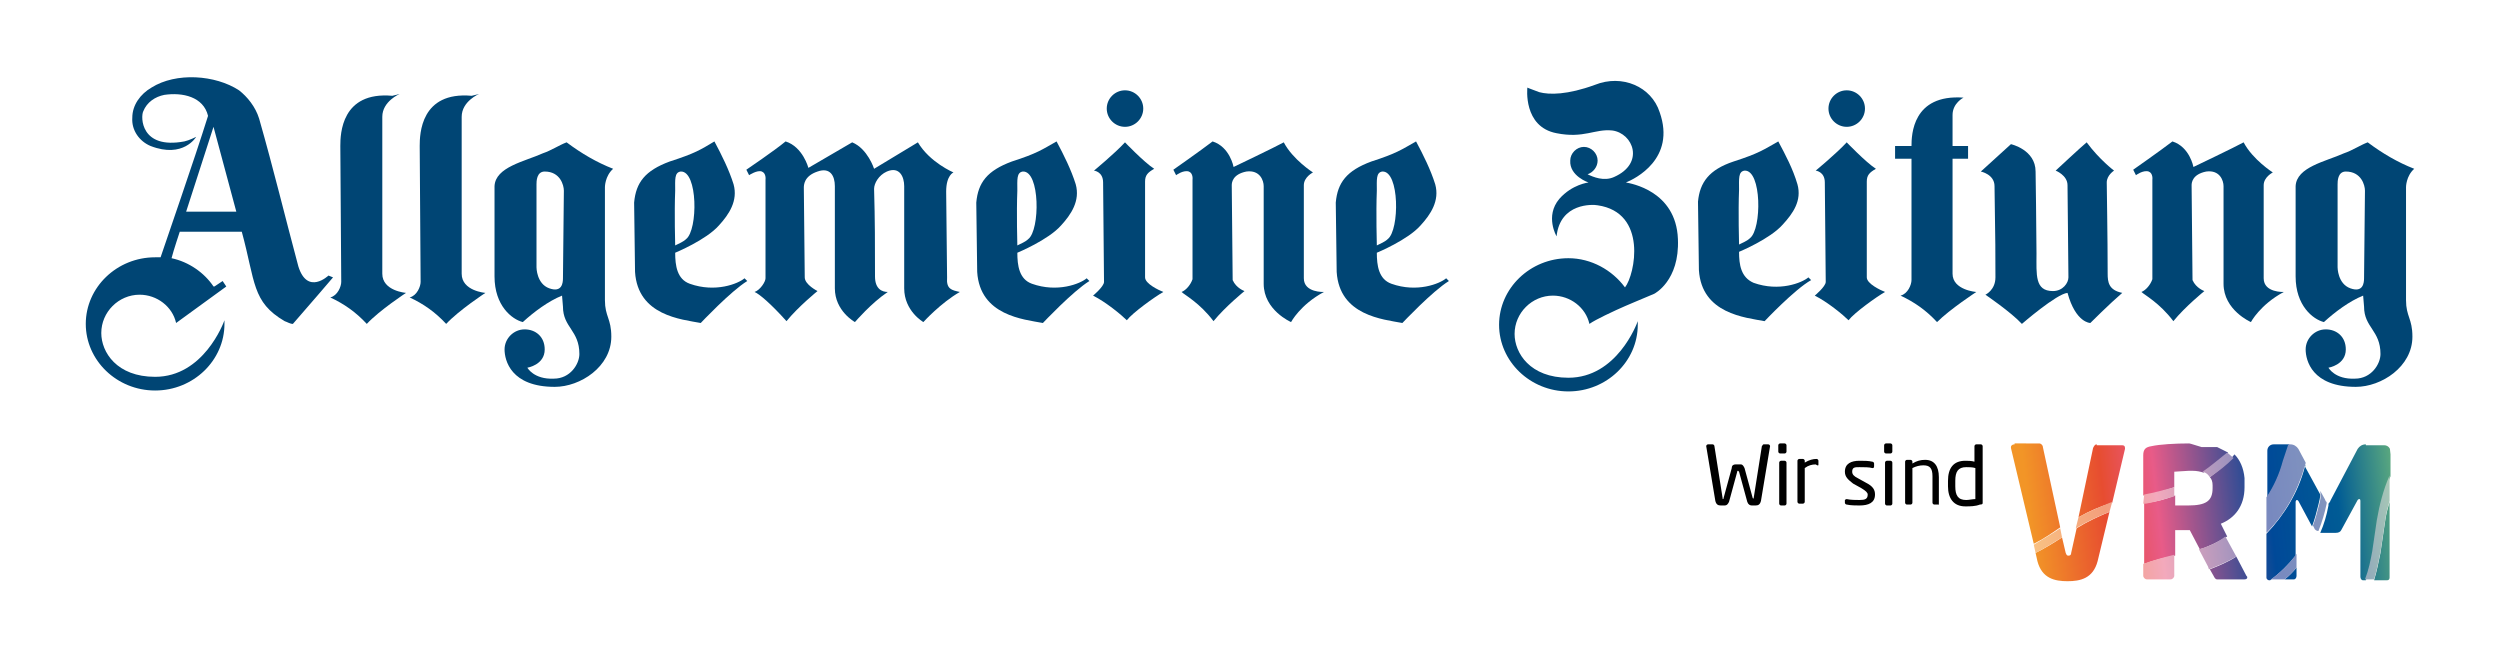
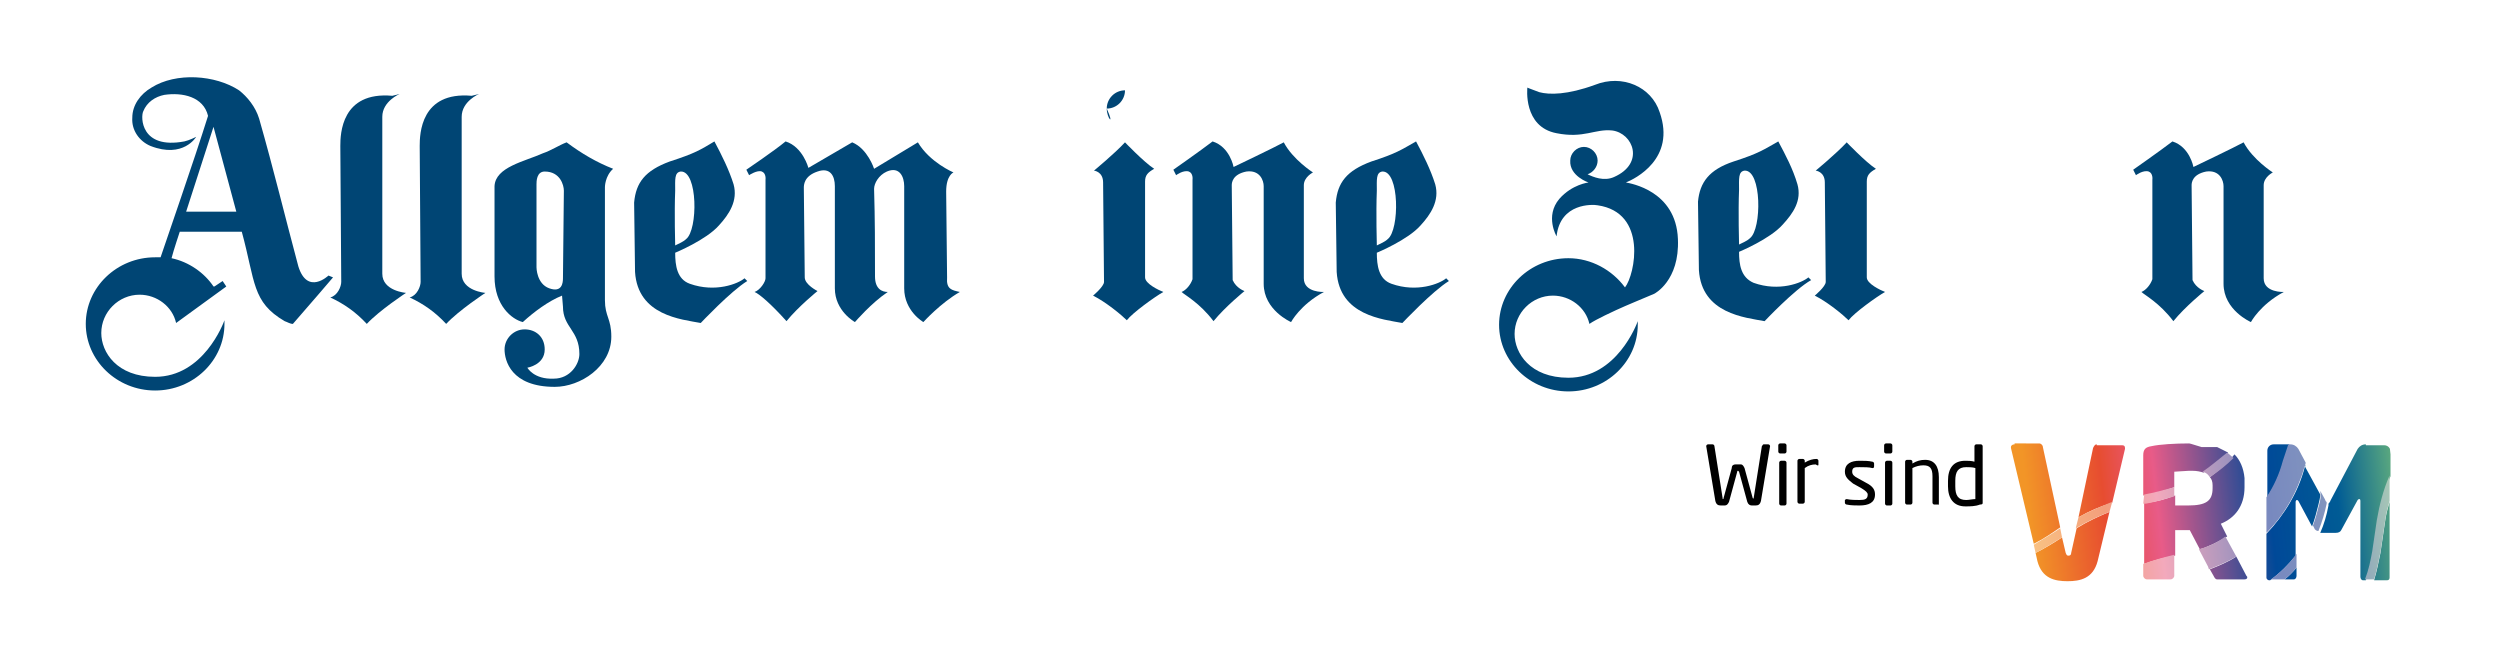
<svg xmlns="http://www.w3.org/2000/svg" xmlns:xlink="http://www.w3.org/1999/xlink" version="1.1" id="Ebene_1" x="0px" y="0px" viewBox="0 0 274 71.3" style="enable-background:new 0 0 274 71.3;" xml:space="preserve">
  <style type="text/css">
	.st0{clip-path:url(#SVGID_2_);}
	.st1{clip-path:url(#SVGID_4_);fill:url(#SVGID_5_);}
	.st2{clip-path:url(#SVGID_7_);fill:url(#SVGID_8_);}
	.st3{clip-path:url(#SVGID_10_);fill:#004574;}
</style>
  <g>
    <defs>
      <rect id="SVGID_1_" x="-4" y="-39.4" width="283.5" height="141.7" />
    </defs>
    <clipPath id="SVGID_2_">
      <use xlink:href="#SVGID_1_" style="overflow:visible;" />
    </clipPath>
    <path class="st0" d="M216.5,54.7c-0.3,0-0.7,0.1-1,0.1c-0.9,0-1.2-0.5-1.2-1.5v-0.6c0-1,0.3-1.5,1.2-1.5c0.3,0,0.7,0,1,0.1V54.7z    M217.3,55.1v-6.2c0-0.1-0.1-0.2-0.2-0.2h-0.5c-0.1,0-0.2,0.1-0.2,0.2v1.7c-0.3-0.1-0.8-0.1-1-0.1c-1.3,0-1.9,0.8-1.9,2.2v0.6   c0,1.3,0.6,2.2,1.9,2.2c0.5,0,1.1,0,1.6-0.2C217.3,55.3,217.3,55.2,217.3,55.1 M212.5,55.2v-2.9c0-1.2-0.5-1.9-1.5-1.9   c-0.5,0-0.9,0.1-1.4,0.4v-0.2c0-0.1-0.1-0.2-0.2-0.2h-0.4c-0.1,0-0.2,0.1-0.2,0.2v4.5c0,0.1,0.1,0.2,0.2,0.2h0.4   c0.1,0,0.2-0.1,0.2-0.2v-3.8c0.4-0.2,0.8-0.3,1.2-0.3c0.7,0,1,0.3,1,1.2v2.9c0,0.1,0.1,0.2,0.2,0.2h0.4   C212.4,55.4,212.5,55.3,212.5,55.2 M207.4,55.2v-4.5c0-0.1-0.1-0.2-0.2-0.2h-0.4c-0.1,0-0.2,0.1-0.2,0.2v4.5c0,0.1,0.1,0.2,0.2,0.2   h0.4C207.3,55.4,207.4,55.3,207.4,55.2 M207.4,49.5v-0.7c0-0.1-0.1-0.2-0.2-0.2h-0.5c-0.1,0-0.2,0.1-0.2,0.2v0.7   c0,0.1,0.1,0.2,0.2,0.2h0.5C207.3,49.7,207.4,49.6,207.4,49.5 M205.5,54.2c0-0.5-0.2-0.9-1-1.3l-0.9-0.5c-0.4-0.2-0.6-0.4-0.6-0.7   c0-0.5,0.3-0.5,0.8-0.5c0.5,0,1.1,0,1.4,0.1h0c0.1,0,0.2,0,0.2-0.2v-0.3c0-0.1-0.1-0.2-0.2-0.2c-0.4-0.1-0.9-0.1-1.4-0.1   c-0.9,0-1.6,0.3-1.6,1.2c0,0.6,0.4,0.9,0.9,1.3l0.9,0.5c0.5,0.3,0.7,0.5,0.7,0.7c0,0.5-0.3,0.6-0.9,0.6c-0.3,0-1,0-1.4-0.1h0   c-0.1,0-0.2,0.1-0.2,0.1v0.3c0,0.1,0.1,0.2,0.2,0.2c0.4,0.1,1.1,0.1,1.4,0.1C204.8,55.4,205.5,55.1,205.5,54.2 M199.3,50.9v-0.4   c0-0.1-0.1-0.2-0.2-0.2c-0.4,0-0.8,0.1-1.3,0.4v-0.2c0-0.1-0.1-0.2-0.2-0.2h-0.4c-0.1,0-0.2,0.1-0.2,0.2v4.5c0,0.1,0.1,0.2,0.2,0.2   h0.4c0.1,0,0.2-0.1,0.2-0.2v-3.7c0.4-0.3,0.8-0.4,1.2-0.4C199.3,51.1,199.3,51,199.3,50.9 M195.8,55.2v-4.5c0-0.1-0.1-0.2-0.2-0.2   h-0.4c-0.1,0-0.2,0.1-0.2,0.2v4.5c0,0.1,0.1,0.2,0.2,0.2h0.4C195.7,55.4,195.8,55.3,195.8,55.2 M195.8,49.5v-0.7   c0-0.1-0.1-0.2-0.2-0.2h-0.5c-0.1,0-0.2,0.1-0.2,0.2v0.7c0,0.1,0.1,0.2,0.2,0.2h0.5C195.7,49.7,195.8,49.6,195.8,49.5 M194,48.9   c0-0.1-0.1-0.2-0.2-0.2h-0.5c-0.1,0-0.1,0.1-0.2,0.2l-0.9,5.7c0,0.1,0,0.1,0,0.1c0,0,0-0.1-0.1-0.1l-0.9-3.3   c-0.1-0.2-0.2-0.4-0.4-0.4h-0.6c-0.2,0-0.4,0.1-0.4,0.4l-0.9,3.3c0,0.1,0,0.1-0.1,0.1c0,0,0,0,0-0.1l-0.9-5.7   c0-0.1-0.1-0.2-0.2-0.2h-0.5c-0.1,0-0.2,0.1-0.2,0.2v0l1,6c0.1,0.4,0.3,0.5,0.6,0.5h0.4c0.3,0,0.4-0.2,0.5-0.4l0.9-3.3   c0-0.1,0-0.1,0.1-0.1h0h0c0,0,0,0,0.1,0.1l0.9,3.3c0.1,0.3,0.3,0.4,0.5,0.4h0.4c0.3,0,0.5-0.1,0.6-0.5L194,48.9L194,48.9z" />
  </g>
  <g>
    <defs>
      <path id="SVGID_3_" d="M250.4,63.5h1c0.2,0,0.3-0.2,0.3-0.4v-0.9C251.3,62.7,250.9,63.1,250.4,63.5 M242.2,62.4l0.4,0.7    c0.1,0.2,0.2,0.4,0.4,0.4h3c0.2,0,0.3-0.1,0.3-0.2c0-0.1,0-0.1-0.1-0.2l-1.1-2.1C244.2,61.6,243.2,62,242.2,62.4 M227.6,57.9    l-0.6,2.7c0,0.2-0.1,0.3-0.3,0.3s-0.2-0.1-0.3-0.3l-0.4-1.7c-0.9,0.6-1.9,1.2-2.9,1.7l0.2,0.9c0.5,1.9,1.9,2.2,3.3,2.2    c1.4,0,2.8-0.3,3.3-2.2l1.3-5.4C230,56.6,228.7,57.2,227.6,57.9 M261.4,57.2l-0.5,3.4c-0.2,1-0.4,2-0.7,3h1.4    c0.2,0,0.3-0.1,0.3-0.3v-8.3C261.7,55.7,261.5,56.4,261.4,57.2 M252.6,51.2c-0.7,2.7-2.2,5.2-4.2,7.3v4.8c0,0.2,0.2,0.3,0.3,0.3    h0.1c1.1-0.8,2-1.7,2.8-2.7v-5.9c0-0.1,0.1-0.2,0.1-0.2c0.1,0,0.1,0,0.2,0.1l1.5,2.8c0.3-0.8,0.5-1.6,0.7-2.4    c0.1-0.4,0.2-0.8,0.2-1.1l-1.8-3.3C252.7,50.9,252.7,51.1,252.6,51.2 M242.2,52.3c0.2,0.2,0.3,0.5,0.3,0.9c0,0,0,0,0,0    c0,0,0,0,0,0c0,0,0,0,0,0c0,0,0,0,0,0v0.3c0,1.4-0.7,1.9-2.7,1.9c-0.2,0-1.2,0-1.4,0v-1.1c-1,0.4-2.1,0.7-3.1,0.8    c-0.1,0-0.2,0-0.3,0v6.7c1.1-0.4,2.2-0.7,3.4-0.9v-2.8c0.4,0,1,0,1.4,0l0.2,0l1.1,2.1c1-0.3,2-0.8,3-1.4l-0.7-1.4    c1.5-0.6,2.6-1.9,2.6-4v-0.3c0,0,0,0,0-0.1c0,0,0,0,0,0c0,0,0,0,0-0.1c0,0,0,0,0,0c0,0,0,0,0-0.1c0,0,0,0,0,0c0,0,0,0,0-0.1    c0,0,0,0,0,0c0,0,0,0,0-0.1c0,0,0,0,0,0c0,0,0,0,0-0.1c0,0,0,0,0,0c0,0,0-0.1,0-0.1c0,0,0,0,0,0c-0.1-1.1-0.5-2-1.1-2.6    C244,50.9,243.1,51.6,242.2,52.3 M220.8,48.7c-0.2,0-0.4,0.1-0.4,0.3c0,0,0,0.1,0,0.1l2.5,10.5c1-0.5,1.9-1.1,2.9-1.8c0,0,0,0,0,0    l-1.9-8.8c0-0.2-0.2-0.4-0.4-0.4H220.8z M229.8,48.7c-0.2,0-0.3,0.2-0.4,0.4l-1.6,7.6c1.2-0.7,2.4-1.2,3.7-1.6l1.4-5.9    c0,0,0-0.1,0-0.1c0-0.2-0.1-0.3-0.3-0.3H229.8z M249.2,48.7c-0.4,0-0.7,0.3-0.7,0.7v5.1c0.8-1.2,1.4-2.6,1.8-4    c0.2-0.6,0.4-1.2,0.6-1.8H249.2z M259.3,48.7c-0.4,0-0.7,0.2-0.9,0.5l-3,5.7c0,0.1-0.1,0.1-0.1,0.2l0,0c0,0,0,0,0,0c0,0,0,0,0,0    c0,0,0,0,0,0c0,0-0.1,0.1-0.1,0.1c0,0.1,0,0.1,0,0.2c-0.2,1.1-0.5,2.1-0.9,3c0,0,0,0,0.1,0c0,0,0,0,0,0c0,0,0,0,0,0c0,0,0,0,0,0    c0,0,0,0,0,0c0,0,0,0,0,0c0,0,0,0,0,0c0,0,0,0,0,0c0,0,0,0,0,0h1.6c0.3,0,0.5-0.1,0.6-0.3l1.8-3.3c0.1-0.1,0.1-0.1,0.2-0.1    c0,0,0.1,0,0.1,0.2v8.3c0,0.2,0.1,0.4,0.3,0.4h0.3c0.3-1,0.6-2.1,0.8-3.1l0.5-3.4c0.3-1.7,0.7-3.3,1.4-4.9v-2.7    c0-0.4-0.3-0.7-0.7-0.7H259.3z M239.9,48.6C239.9,48.6,239.9,48.6,239.9,48.6c-1.5,0-3.2,0.1-4.1,0.3c-0.6,0.1-0.9,0.3-0.9,1v4.4    c0,0,0.1,0,0.1,0c1.1-0.2,2.2-0.5,3.3-0.9v-1.7c0.2,0,1.3-0.1,1.6-0.1c0,0,0,0,0.1,0c0,0,0,0,0,0c0,0,0,0,0,0c0,0,0,0,0,0    c0,0,0,0,0.1,0c0,0,0,0,0,0c0,0,0,0,0,0c0,0,0,0,0,0c0,0,0,0,0.1,0c0,0,0,0,0,0c0,0,0,0,0.1,0c0,0,0,0,0,0c0.5,0,0.9,0.1,1.2,0.2    c1-0.6,1.9-1.3,2.7-2.2c-0.4-0.2-0.8-0.4-1.2-0.6c0,0,0,0,0,0c0,0,0,0-0.1,0c0,0,0,0,0,0c0,0,0,0-0.1,0c0,0,0,0,0,0c0,0,0,0-0.1,0    c0,0,0,0,0,0c0,0,0,0,0,0c0,0,0,0,0,0c0,0,0,0,0,0c0,0,0,0,0,0c0,0,0,0,0,0c0,0,0,0,0,0c0,0,0,0,0,0c0,0,0,0,0,0c0,0,0,0,0,0    c0,0,0,0,0,0c0,0,0,0,0,0c0,0,0,0,0,0c0,0,0,0,0,0c0,0,0,0,0,0c0,0,0,0,0,0c0,0,0,0,0,0c0,0,0,0,0,0c0,0,0,0,0,0c0,0,0,0,0,0    c0,0,0,0,0,0c0,0,0,0,0,0c0,0,0,0,0,0c0,0,0,0,0,0s0,0,0,0c0,0,0,0,0,0c0,0,0,0,0,0c0,0,0,0,0,0c0,0,0,0,0,0c0,0,0,0,0,0    c0,0,0,0,0,0c0,0,0,0,0,0c0,0,0,0,0,0c0,0,0,0,0,0c0,0,0,0,0,0c0,0,0,0,0,0c0,0,0,0,0,0c0,0,0,0,0,0c0,0,0,0,0,0c0,0,0,0,0,0    c0,0,0,0,0,0c0,0,0,0,0,0c0,0,0,0,0,0c0,0,0,0,0,0c0,0,0,0,0,0c0,0,0,0-0.1,0c0,0,0,0,0,0c0,0,0,0-0.1,0c0,0,0,0,0,0    c0,0,0,0-0.1,0c0,0,0,0,0,0c0,0,0,0-0.1,0c0,0,0,0,0,0c0,0,0,0-0.1,0c0,0,0,0,0,0c0,0,0,0-0.1,0c0,0,0,0,0,0c0,0,0,0-0.1,0    c0,0,0,0,0,0c0,0,0,0-0.1,0c0,0,0,0,0,0c0,0,0,0-0.1,0c0,0,0,0,0,0c0,0,0,0-0.1,0c0,0,0,0,0,0c0,0,0,0-0.1,0c0,0,0,0,0,0    c0,0,0,0-0.1,0c0,0,0,0,0,0c0,0,0,0-0.1,0c0,0,0,0,0,0c0,0,0,0-0.1,0c0,0,0,0,0,0C240,48.6,240,48.6,239.9,48.6    C240,48.6,240,48.6,239.9,48.6C240,48.6,239.9,48.6,239.9,48.6C239.9,48.6,239.9,48.6,239.9,48.6" />
    </defs>
    <clipPath id="SVGID_4_">
      <use xlink:href="#SVGID_3_" style="overflow:visible;" />
    </clipPath>
    <linearGradient id="SVGID_5_" gradientUnits="userSpaceOnUse" x1="-4" y1="102.332" x2="-3" y2="102.332" gradientTransform="matrix(41.101 -5.221 5.038 45.386 -128.49 -4606.852)">
      <stop offset="0" style="stop-color:#F29527" />
      <stop offset="0.2" style="stop-color:#E74D30" />
      <stop offset="0.305" style="stop-color:#E85774" />
      <stop offset="0.34" style="stop-color:#E85B88" />
      <stop offset="0.633" style="stop-color:#004998" />
      <stop offset="0.814" style="stop-color:#005B95" />
      <stop offset="1" style="stop-color:#6DB87A" />
    </linearGradient>
    <polygon class="st1" points="221,68.9 263.5,63.5 261.3,43.4 218.8,48.8  " />
  </g>
  <g>
    <defs>
      <path id="SVGID_6_" d="M234.9,61.8v1.3c0,0.2,0.2,0.4,0.4,0.4h2.6c0.2,0,0.4-0.2,0.4-0.4v-2.3C237.1,61.1,236,61.4,234.9,61.8     M248.9,63.5h1.5c0.5-0.4,0.9-0.8,1.3-1.3v-1.5C250.9,61.8,250,62.7,248.9,63.5 M241,60.2l1,1.9l0.1,0.3c1-0.4,2-0.8,3-1.4    l-1.2-2.2C243.1,59.4,242.1,59.9,241,60.2 M225.8,57.9c-0.9,0.6-1.9,1.2-2.9,1.8l0.2,0.9c1-0.5,1.9-1.1,2.9-1.7L225.8,57.9    C225.8,57.9,225.8,57.9,225.8,57.9 M227.8,56.7l-0.3,1.2c1.2-0.7,2.4-1.3,3.7-1.8l0.3-1.1C230.3,55.5,229,56,227.8,56.7     M254.2,55.2c-0.2,0.8-0.4,1.6-0.7,2.4l0.2,0.4c0,0,0,0,0,0c0,0,0,0,0,0c0,0,0,0,0,0c0,0,0,0,0,0c0,0,0,0,0,0c0,0,0,0,0,0    c0,0,0,0,0,0c0,0,0,0,0,0c0,0,0,0,0,0c0,0,0,0,0,0c0.1,0.1,0.2,0.2,0.4,0.2c0.4-1,0.7-2,0.9-3c0-0.1,0-0.1,0-0.2c0,0,0,0,0,0    c0,0,0,0,0,0c0,0,0,0,0,0c0,0,0,0,0,0c-0.1,0-0.1-0.1-0.2-0.3l-0.5-0.9C254.4,54.5,254.3,54.8,254.2,55.2 M235,54.2    C235,54.2,234.9,54.2,235,54.2l-0.1,1c0.1,0,0.2,0,0.3,0c1.1-0.2,2.1-0.5,3.1-0.8v-1C237.2,53.7,236.1,54,235,54.2 M260.5,57    l-0.5,3.4c-0.2,1.1-0.4,2.1-0.8,3.1h1c0.3-1,0.5-2,0.7-3l0.5-3.4c0.1-0.8,0.3-1.5,0.5-2.2v-2.8C261.2,53.7,260.8,55.3,260.5,57     M241.4,51.7c0.4,0.1,0.6,0.3,0.8,0.6c0.9-0.6,1.8-1.3,2.6-2.1c-0.2-0.2-0.5-0.4-0.7-0.6C243.2,50.3,242.3,51.1,241.4,51.7     M250.8,48.7c-0.2,0.6-0.4,1.2-0.6,1.8c-0.4,1.5-1,2.8-1.8,4v3.9c2-2,3.4-4.5,4.2-7.3c0-0.1,0.1-0.2,0.1-0.4l-0.8-1.5    c-0.2-0.3-0.5-0.5-0.9-0.5H250.8z" />
    </defs>
    <clipPath id="SVGID_7_">
      <use xlink:href="#SVGID_6_" style="overflow:visible;" />
    </clipPath>
    <linearGradient id="SVGID_8_" gradientUnits="userSpaceOnUse" x1="-4" y1="102.336" x2="-3" y2="102.336" gradientTransform="matrix(41.101 -5.221 5.038 45.386 -128.49 -4606.852)">
      <stop offset="0" style="stop-color:#F9C283" />
      <stop offset="0.2" style="stop-color:#F39E7C" />
      <stop offset="0.295" style="stop-color:#F3A5A8" />
      <stop offset="0.34" style="stop-color:#F3A9BC" />
      <stop offset="0.633" style="stop-color:#7889BF" />
      <stop offset="0.814" style="stop-color:#8497BE" />
      <stop offset="1" style="stop-color:#B2D7B3" />
    </linearGradient>
    <polygon class="st2" points="223.5,68.4 263.5,63.3 261.3,43.9 221.3,49  " />
  </g>
  <g>
    <defs>
      <rect id="SVGID_9_" x="-4" y="-39.4" width="283.5" height="141.7" />
    </defs>
    <clipPath id="SVGID_10_">
      <use xlink:href="#SVGID_9_" style="overflow:visible;" />
    </clipPath>
-     <path class="st3" d="M215.2,10.7c0,0-1.2,0.6-1.2,1.9c0,0,0,3.4,0,3.4l1.7,0l0,1.4l-1.7,0c0,0,0,8.4,0,12.6c0,1.8,2.6,2,2.6,2   s-2.9,1.9-4.3,3.3c-1.2-1.3-2.5-2.2-4-2.9c0.8-0.2,1.2-1.2,1.2-1.7c0-0.6,0-13.3,0-13.3l-1.8,0l0-1.4c0,0,1.8,0,1.8,0   C209.5,14.8,209.6,10.3,215.2,10.7" />
    <path class="st3" d="M43.8,10.3c0,0-1.9,0.8-1.9,2.5c0,0,0,12.9,0,17.2c0,1.9,2.6,2.1,2.6,2.1s-2.9,1.9-4.3,3.4   c-1.2-1.3-2.5-2.2-4-2.9c0.8-0.2,1.2-1.2,1.2-1.7c0-0.6-0.1-14.9-0.1-14.9c0-1.3,0.1-6,5.7-5.5L43.8,10.3z" />
    <path class="st3" d="M52.5,10.3c0,0-1.9,0.8-1.9,2.5c0,0,0,12.9,0,17.2c0,1.9,2.6,2.1,2.6,2.1s-2.9,1.9-4.3,3.4   c-1.2-1.3-2.5-2.2-4-2.9c0.8-0.2,1.2-1.2,1.2-1.7c0-0.6-0.1-14.9-0.1-14.9c0-1.3,0.1-6,5.7-5.5L52.5,10.3z" />
    <path class="st3" d="M103.8,30.4c0-0.6-0.1-8.8-0.1-9.4c0-1.8,0.8-2.1,0.8-2.1s-2.6-1.1-3.9-3.3c0,0-4.8,2.9-4.8,2.9   s-0.7-2.2-2.4-2.9c-0.5,0.3-4.8,2.8-4.8,2.8s-0.6-2.3-2.5-2.9c-1.2,1-4.3,3.1-4.3,3.1l0.3,0.6c0,0,0.9-0.6,1.4-0.4   c0.5,0.2,0.4,0.9,0.4,0.9l0,10.8c0,0.4-0.6,1.3-1.2,1.5c0.5,0.2,1.8,1.3,3.5,3.2c1.3-1.6,3.4-3.3,3.4-3.3s-1.4-0.7-1.4-1.5   c0,0-0.1-9.5-0.1-9.8s0-1.3,1.5-1.8c1.4-0.5,1.9,0.5,1.9,1.6c0,0.3,0,11.2,0,11.2c0,2.5,2.2,3.7,2.2,3.7s1.8-2.1,3.6-3.3   c-0.6,0-1.4-0.3-1.4-1.7c0-3.4,0-6.2-0.1-9.6c0-0.6,0.5-1.5,1.4-1.9c1.4-0.6,1.9,0.6,1.9,1.6c0,0.3,0,11.2,0,11.2   c0,2.5,2.1,3.7,2.1,3.7s1.9-2.1,4-3.3C104.3,31.8,103.7,31.7,103.8,30.4" />
    <path class="st3" d="M143.9,18.9c0,0-1,0.5-1,1.4c0,3.7,0,6.5,0,10.2c0,1.6,2.2,1.5,2.2,1.5c-2.6,1.4-3.6,3.3-3.6,3.3   c0,0-3-1.3-3-4.2c0,0,0-10.4,0-10.7c0-0.6-0.4-1.8-1.9-1.6c-1.5,0.3-1.6,1.2-1.6,1.5c0,0.3,0.1,10.4,0.1,10.4   c0.4,0.9,1.3,1.2,1.3,1.2s-2.1,1.7-3.4,3.3c-1.5-2-3.2-2.9-3.5-3.2c0.5-0.2,1-0.8,1.2-1.4l0-10.9c0,0,0.1-0.7-0.4-0.9   c-0.6-0.2-1.4,0.4-1.4,0.4l-0.3-0.6c0,0,3-2.1,4.3-3.1c1.9,0.6,2.3,2.8,2.3,2.8s4.6-2.2,5.5-2.7C141.7,17.5,143.9,18.9,143.9,18.9" />
    <path class="st3" d="M249.1,18.9c0,0-1,0.5-1,1.4c0,3.7,0,6.5,0,10.2c0,1.6,2.2,1.5,2.2,1.5c-2.6,1.4-3.6,3.3-3.6,3.3   c0,0-3-1.3-3-4.2c0,0,0-10.4,0-10.7c0-0.6-0.4-1.8-1.9-1.6c-1.5,0.3-1.6,1.2-1.6,1.5c0,0.3,0.1,10.4,0.1,10.4   c0.4,0.9,1.3,1.2,1.3,1.2s-2.1,1.7-3.4,3.3c-1.5-2-3.2-2.9-3.5-3.2c0.5-0.2,1-0.8,1.2-1.4l0-10.9c0,0,0.1-0.7-0.4-0.9   c-0.6-0.2-1.4,0.4-1.4,0.4l-0.3-0.6c0,0,3-2.1,4.3-3.1c1.9,0.6,2.3,2.8,2.3,2.8s4.6-2.2,5.5-2.7C246.9,17.5,249.1,18.9,249.1,18.9" />
-     <path class="st3" d="M231.7,18.7c0,0-0.8,0.5-0.8,1.3c0,0.7,0.1,5.9,0.1,10c0,0.9,0.1,1.8,1.6,2.1c-1.4,1.2-3.5,3.3-3.5,3.3   s-1.6,0-2.5-3.3c-1.2,0.1-5,3.4-5,3.4c-1.2-1.3-4-3.2-4-3.2s1.1-0.5,1.1-1.9c0-4,0-2.2-0.1-10c0-1.3-1.5-1.6-1.5-1.6l3.3-3   c0,0,2.7,0.6,2.7,3c0,0,0.1,6.7,0.1,9c0,2.3-0.2,4.1,1.8,4.1c1.1,0,1.7-0.9,1.7-1.5c0-0.3-0.1-10.1-0.1-10.1c0-1.1-1.3-1.6-1.3-1.6   s2.9-2.7,3.4-3.1C230.1,17.5,231.7,18.7,231.7,18.7" />
    <path class="st3" d="M205.6,18.5c-0.7,0.4-1,0.7-1,1.4l0,10.5c0,0.7,1.5,1.4,2,1.6c-0.9,0.5-3.4,2.3-4,3.1c-0.6-0.6-2.3-2-3.7-2.7   c0,0,1.2-1,1.2-1.5L200,20c0-1.2-1-1.3-1-1.3s2.3-1.9,3.4-3.1C202.3,15.5,204.5,17.8,205.6,18.5" />
    <path class="st3" d="M155.2,15.5c0.8,1.5,1.6,3.1,2.1,4.7c0.5,1.8-0.5,3.3-1.6,4.5c-1.4,1.6-4.8,3-4.8,3c0,1.4,0.2,2.9,1.6,3.4   c2.8,1,5.3,0,6-0.6c0,0,0.3,0.3,0.3,0.3c-1.8,1.1-5.1,4.6-5.1,4.6c-2.1-0.4-6.9-0.8-7.2-5.6l-0.1-7.6c0.2-2.2,1.2-3.5,3.9-4.5   C153.1,16.8,153.6,16.4,155.2,15.5 M151.5,18.8c-0.7,0.1-0.6,0.9-0.6,2.1c-0.1,2.4,0,6,0,6c0.4-0.2,0.9-0.4,1.2-0.7   C153.4,25.2,153.4,18.7,151.5,18.8" />
-     <path class="st3" d="M115.8,15.5c0.8,1.5,1.6,3.1,2.1,4.7c0.5,1.8-0.5,3.3-1.6,4.5c-1.4,1.6-4.8,3-4.8,3c0,1.4,0.2,2.9,1.6,3.4   c2.8,1,5.3,0,6-0.6c0,0,0.3,0.3,0.3,0.3c-1.8,1.1-5.1,4.6-5.1,4.6c-2.1-0.4-6.9-0.8-7.2-5.6l-0.1-7.6c0.2-2.2,1.2-3.5,3.9-4.5   C113.7,16.8,114.2,16.4,115.8,15.5 M112.1,18.8c-0.7,0.1-0.6,0.9-0.6,2.1c-0.1,2.4,0,6,0,6c0.4-0.2,0.9-0.4,1.2-0.7   C114,25.2,114,18.7,112.1,18.8" />
    <path class="st3" d="M78.3,15.5c0.8,1.5,1.6,3.1,2.1,4.7c0.5,1.8-0.5,3.3-1.6,4.5c-1.4,1.6-4.8,3-4.8,3c0,1.4,0.2,2.9,1.6,3.4   c2.8,1,5.3,0,6-0.6c0,0,0.3,0.3,0.3,0.3c-1.8,1.1-5.1,4.6-5.1,4.6c-2.1-0.4-6.9-0.8-7.2-5.6l-0.1-7.6c0.2-2.2,1.2-3.5,3.9-4.5   C76.2,16.8,76.8,16.4,78.3,15.5 M74.6,18.8c-0.7,0.1-0.6,0.9-0.6,2.1c-0.1,2.4,0,6,0,6c0.4-0.2,0.9-0.4,1.2-0.7   C76.5,25.2,76.5,18.7,74.6,18.8" />
    <path class="st3" d="M194.9,15.5c0.8,1.5,1.6,3,2.1,4.7c0.5,1.8-0.5,3.2-1.6,4.4c-1.4,1.6-4.8,3-4.8,3c0,1.4,0.2,2.8,1.6,3.4   c2.8,1,5.3,0,6-0.6c0,0,0.3,0.3,0.3,0.3c-1.8,1-5.1,4.5-5.1,4.5c-2.1-0.4-6.9-0.8-7.2-5.6l-0.1-7.5c0.2-2.1,1.2-3.5,3.9-4.4   C192.8,16.8,193.3,16.4,194.9,15.5 M191.2,18.7c-0.7,0.1-0.6,0.9-0.6,2.1c-0.1,2.4,0,6,0,6c0.4-0.2,0.9-0.4,1.2-0.7   C193.1,25.1,193.1,18.6,191.2,18.7" />
-     <path class="st3" d="M200.4,11.9c0-1.1,0.9-2,2-2c1.1,0,2,0.9,2,2c0,1.1-0.9,2-2,2C201.3,13.9,200.4,13,200.4,11.9" />
    <path class="st3" d="M126.5,18.5c-0.7,0.4-1,0.7-1,1.4l0,10.5c0,0.7,1.5,1.4,2,1.6c-0.9,0.5-3.4,2.3-4,3.1c-0.6-0.6-2.3-2-3.7-2.7   c0,0,1.2-1,1.2-1.5L120.9,20c0-1.2-1-1.3-1-1.3s2.3-1.9,3.4-3.1C123.2,15.5,125.4,17.8,126.5,18.5" />
-     <path class="st3" d="M121.3,11.9c0-1.1,0.9-2,2-2c1.1,0,2,0.9,2,2c0,1.1-0.9,2-2,2C122.2,13.9,121.3,13,121.3,11.9" />
+     <path class="st3" d="M121.3,11.9c0-1.1,0.9-2,2-2c0,1.1-0.9,2-2,2C122.2,13.9,121.3,13,121.3,11.9" />
    <path class="st3" d="M20.4,23.2l3-9.3l2.5,9.3L20.4,23.2z M36,30.2c0,0-2.3,2.2-3.3-1C31.2,23.6,30,18.6,28.4,13   c-0.4-1.3-1.3-2.4-2.2-3.1c-2.6-1.7-6.9-2-9.6-0.3c-1.2,0.7-2.1,1.9-2.1,3.3c-0.1,1.4,0.8,2.6,2,3.1c3.6,1.4,5-1,5-1   s-0.8,0.4-1.3,0.5c-4.8,0.9-4.8-2.7-4.5-3.3c0.4-1,1.3-1.6,2.3-1.8c2-0.3,4.3,0.2,4.8,2.3c-1.5,4.8-4.6,13.7-5.2,15.5   c-0.2,0-0.4,0-0.6,0c-4.2,0-7.6,3.3-7.6,7.3c0,4,3.4,7.3,7.6,7.3s7.6-3.3,7.6-7.3c0-0.1,0-0.3,0-0.4c-0.1,0.3-2.3,6.2-7.6,6.2   c-4.2,0-5.9-2.7-5.9-4.8c0-2.3,1.9-4.2,4.2-4.2c1.9,0,3.6,1.3,4,3.1c1.1-0.8,5.5-4,5.5-4l-0.4-0.6l-0.9,0.6c0,0-0.1,0-0.1,0   c-1-1.5-2.7-2.7-4.6-3.1c0.2-0.8,0.9-2.9,0.9-2.9h6.8c1.5,5.5,1.1,7.7,4.7,9.8c0.3,0.1,0.6,0.3,0.9,0.3c1.5-1.7,4.4-5.1,4.4-5.1   L36,30.2z" />
    <path class="st3" d="M183.9,26.2c-0.2-5.3-5.2-6.1-5.7-6.2c1-0.4,5.5-2.6,3.7-7.7c-0.9-2.8-4.1-4.2-7.1-3c-3,1.1-5,1.1-6.1,0.8   c-1.1-0.4-1.3-0.5-1.3-0.5s-0.5,4.3,3.2,5c3,0.6,4.2-0.5,6.1-0.3c2.3,0.3,3.6,3.6,0.2,5.1c-1.1,0.5-2.3,0-2.9-0.3   c0.6-0.2,1.1-0.8,1.1-1.5c0-0.8-0.7-1.5-1.5-1.5c-0.8,0-1.5,0.7-1.5,1.5c-0.1,1.7,2,2.4,2,2.4s-1.8,0.2-3.2,1.8   c-1.6,1.9-0.3,4.1-0.3,4.1c0.4-3.7,4-3.5,4.5-3.4c5.5,0.8,4.1,7.6,3,9c-1.4-1.9-3.7-3.2-6.2-3.2c-4.2,0-7.6,3.3-7.6,7.3   c0,4,3.4,7.3,7.6,7.3s7.6-3.3,7.6-7.3c0-0.1,0-0.3,0-0.4c-0.1,0.3-2.3,6.2-7.6,6.2c-4.2,0-5.9-2.7-5.9-4.8c0-2.3,1.9-4.2,4.2-4.2   c1.9,0,3.6,1.3,4,3.1c0.7-0.5,2.9-1.5,2.9-1.5c1.3-0.6,2.8-1.2,4.2-1.8C181.3,32.2,184.1,30.8,183.9,26.2" />
-     <path class="st3" d="M259.1,30.5c0,0.5-0.1,1.6-1.5,1.1c-1.4-0.5-1.4-2.3-1.4-2.3v-9.1c0-0.3,0-1.4,0.9-1.4c1.7,0,2.1,1.5,2.1,2.1   C259.2,21.5,259.1,30.5,259.1,30.5 M263.7,20.5c0,0,0-1.2,0.9-2c-1.8-0.7-3.5-1.7-5.1-2.9c-0.8,0.3-1.7,0.9-2.6,1.2   c-2,0.9-5.2,1.5-5.3,3.6v9.9c0,3.2,1.9,4.7,3.1,5c1.2-1.1,2.8-2.3,4.3-2.9l0.1,1.2c0,2.3,1.8,2.6,1.8,5.2c0,1.1-1,2.7-2.8,2.7   c-2.2,0.1-2.9-1.2-2.9-1.2s1.9-0.3,1.9-2c0-1.4-1-2.2-2.2-2.2c-1.2,0-2.2,1-2.2,2.2c0,1.2,0.7,4.1,5.5,4.1c2.8,0,6.2-2.2,6.2-5.5   c0-2-0.7-2.2-0.7-4L263.7,20.5z" />
    <path class="st3" d="M61.7,30.5c0,0.5-0.1,1.6-1.5,1.1c-1.4-0.5-1.4-2.3-1.4-2.3v-9.1c0-0.3,0-1.4,0.9-1.4c1.7,0,2.1,1.5,2.1,2.1   C61.8,21.5,61.7,30.5,61.7,30.5 M66.3,20.5c0,0,0-1.2,0.9-2c-1.8-0.7-3.5-1.7-5.1-2.9c-0.8,0.3-1.7,0.9-2.6,1.2   c-2,0.9-5.2,1.5-5.3,3.6v9.9c0,3.2,1.9,4.7,3.1,5c1.2-1.1,2.8-2.3,4.3-2.9l0.1,1.2c0,2.3,1.8,2.6,1.8,5.2c0,1.1-1,2.7-2.8,2.7   c-2.2,0.1-2.9-1.2-2.9-1.2s1.9-0.3,1.9-2c0-1.4-1-2.2-2.2-2.2c-1.2,0-2.2,1-2.2,2.2c0,1.2,0.7,4.1,5.5,4.1c2.8,0,6.2-2.2,6.2-5.5   c0-2-0.7-2.2-0.7-4L66.3,20.5z" />
  </g>
</svg>